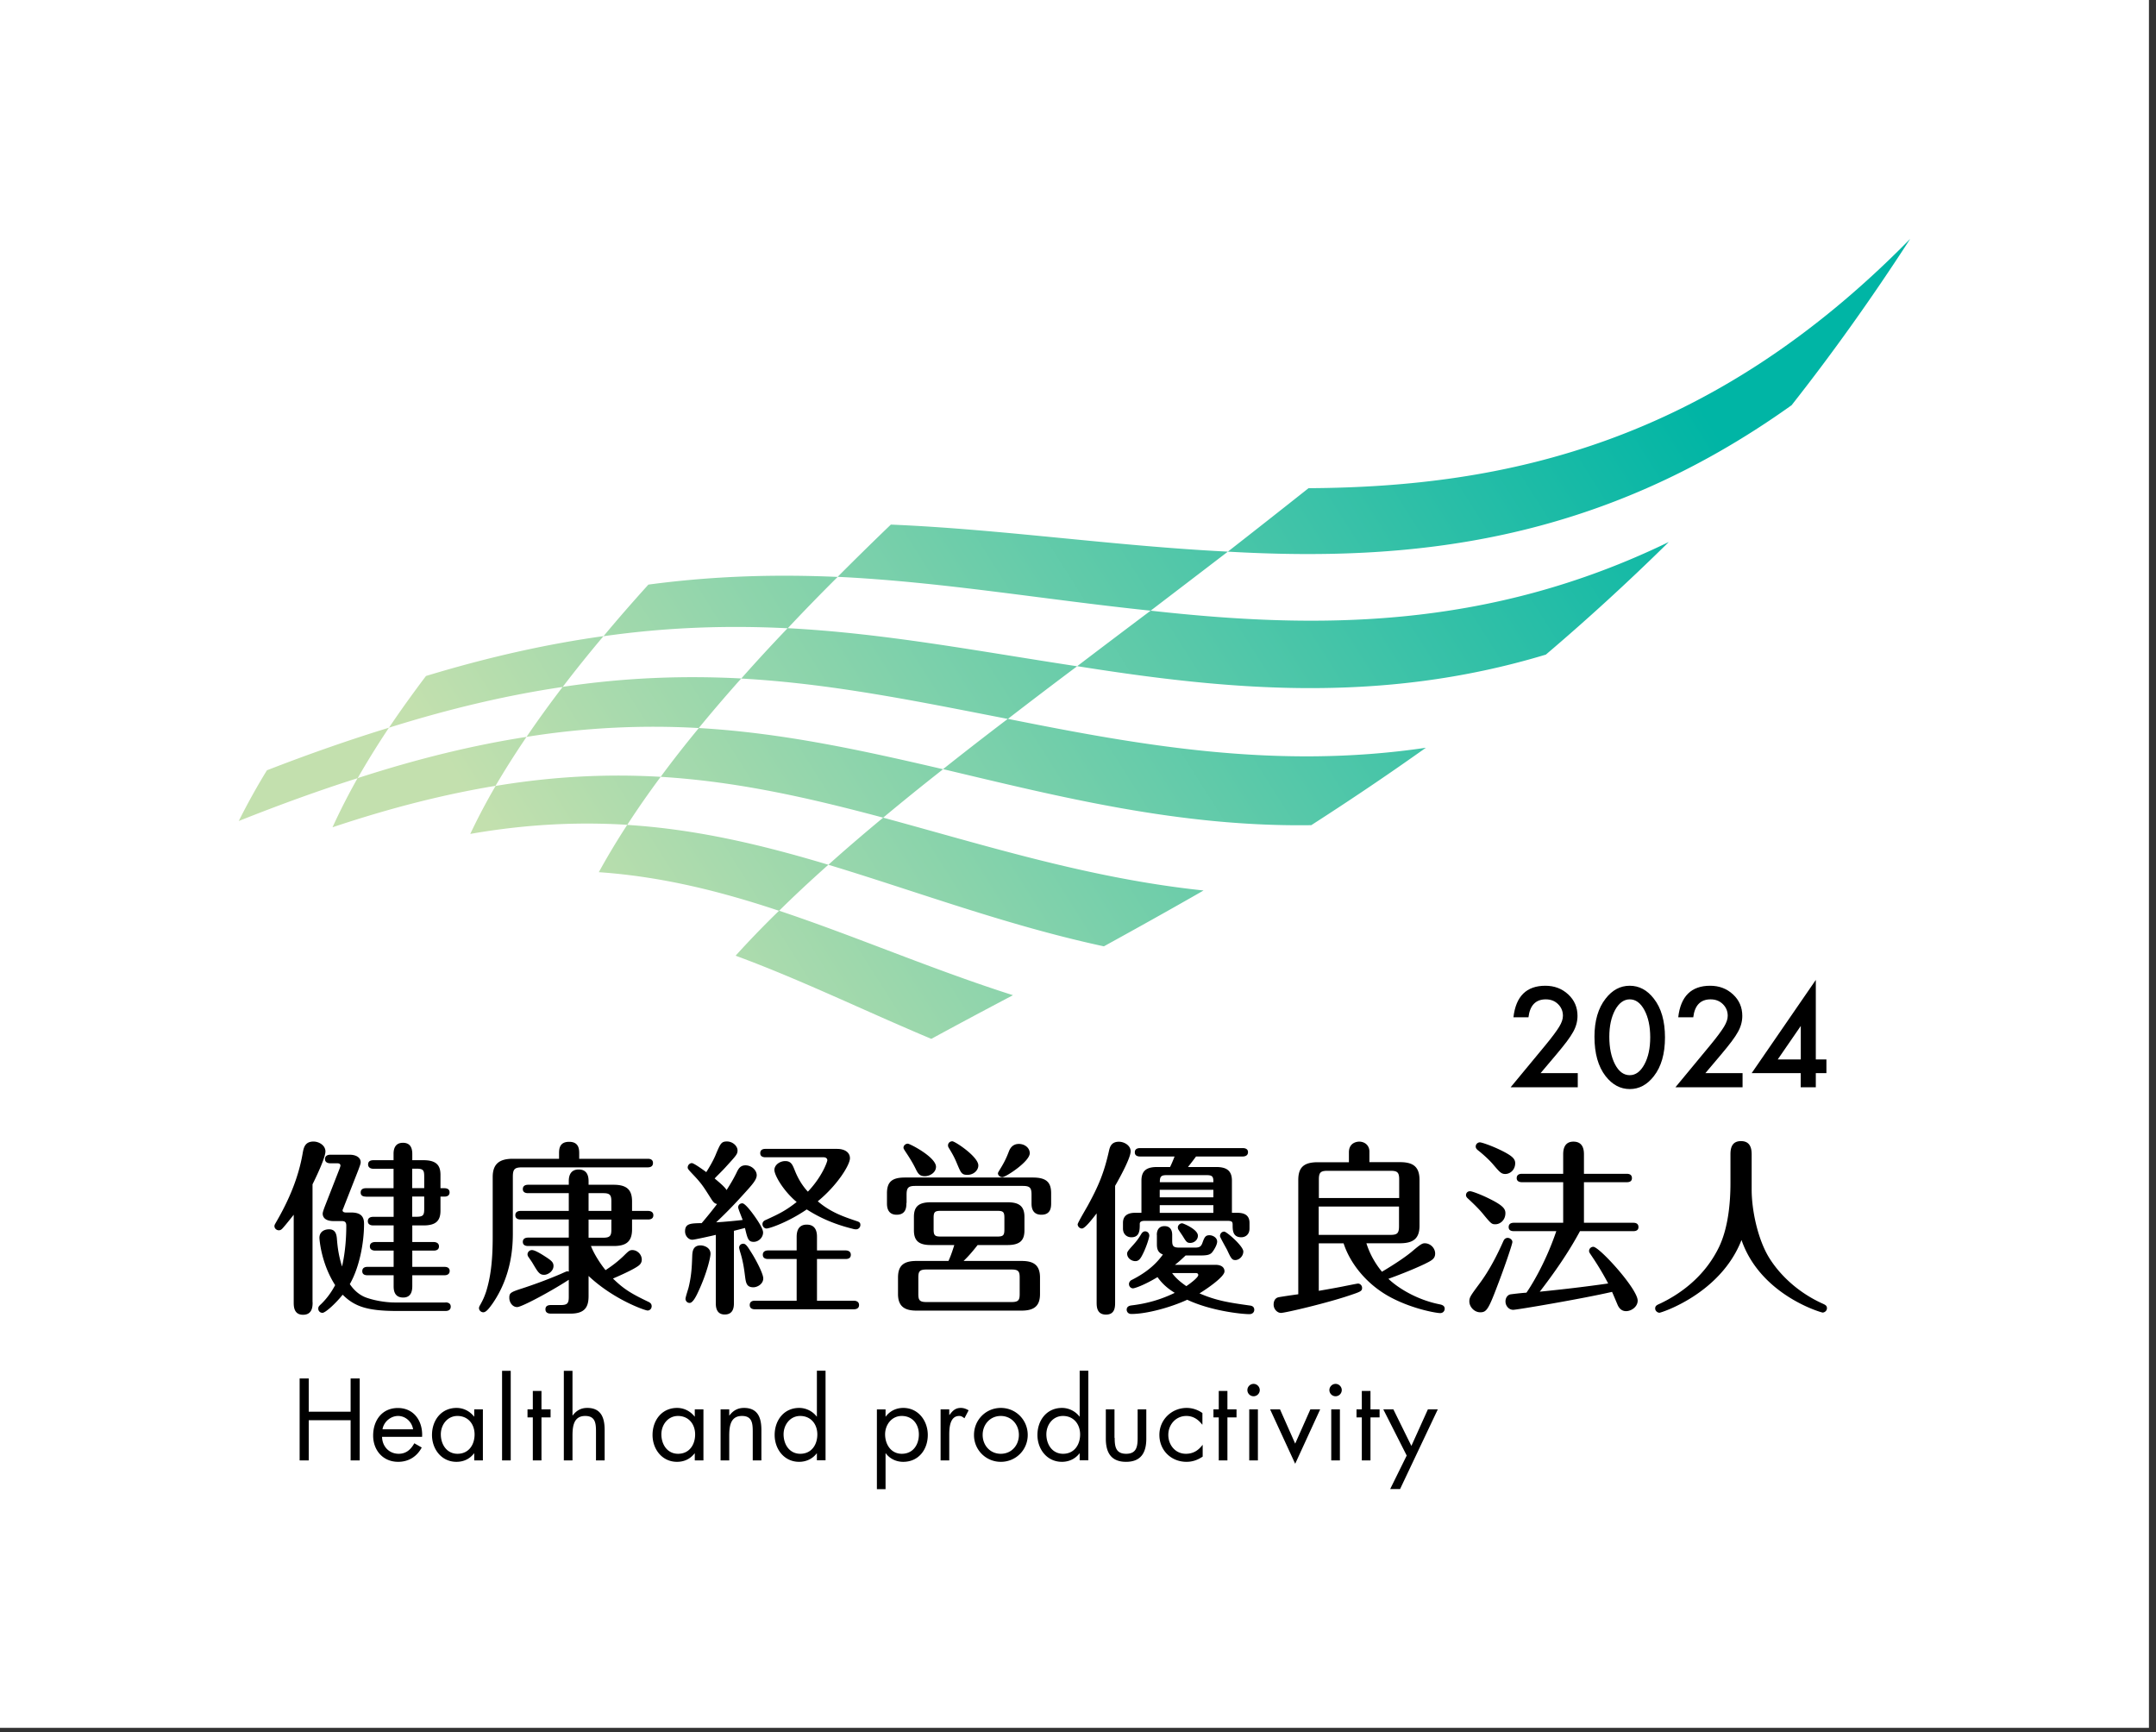
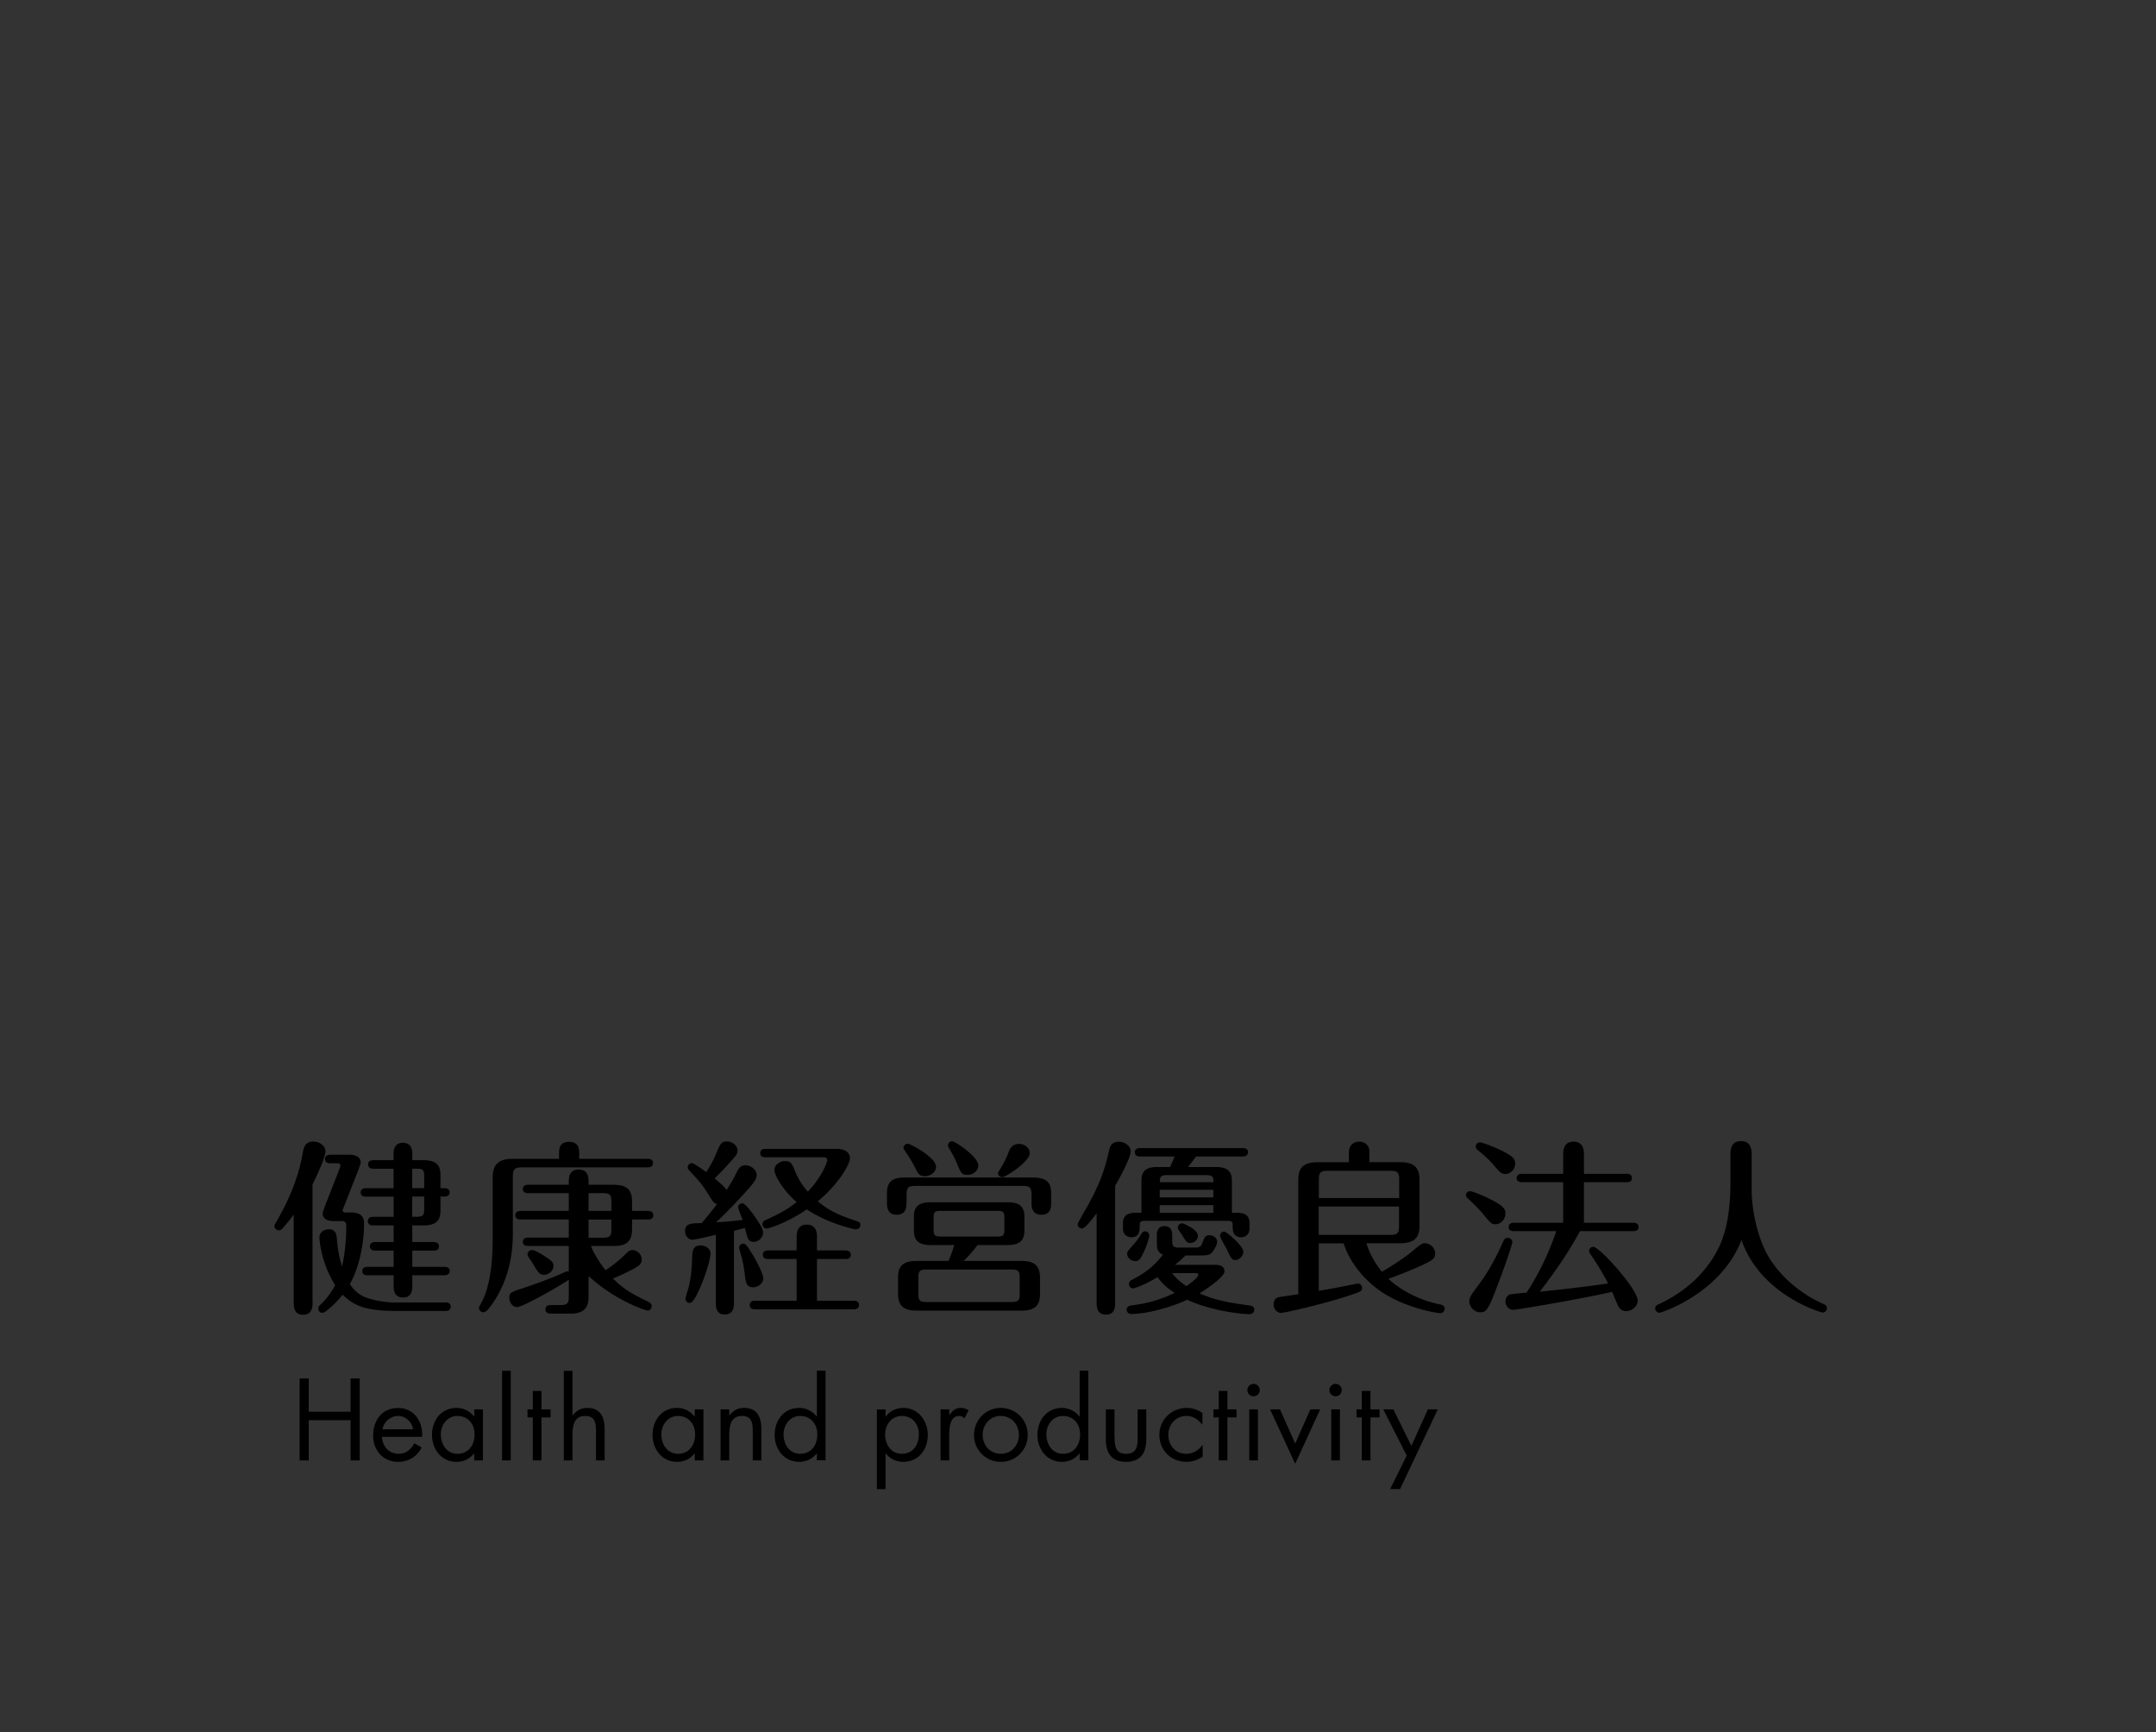
<svg xmlns="http://www.w3.org/2000/svg" width="244" height="196" viewBox="0 0 244 196">
  <rect x="0" y="0" width="244" height="196" fill="#333333" stroke="none" />
  <title>figure_logo_health_and_productivity</title>
  <defs>
    <linearGradient id="a" x1="6.494%" x2="96.97%" y1="62.568%" y2="35.12%">
      <stop offset="5%" stop-color="#C3E0AE" />
      <stop offset="95%" stop-color="#00B5A5" />
    </linearGradient>
  </defs>
  <g fill="none" fill-rule="evenodd">
-     <path fill="#FFF" d="M0 0h243.2v195.51H0z" />
    <g fill-rule="nonzero">
      <g fill="#000">
        <path d="M35.38 147.35c0 .42 0 1.42-1.08 1.42-1.06 0-1.06-.97-1.06-1.42v-9.9c-.7.89-1.16 1.44-1.29 1.57-.13.13-.23.19-.4.19-.25 0-.49-.21-.49-.46 0-.15.04-.19.23-.53 1.4-2.41 2.49-4.97 2.96-7.7.11-.61.23-1.35 1.23-1.35.61 0 1.35.42 1.35 1.12 0 .76-1.25 3.3-1.46 3.72v13.34h.01Zm15.04.02c.21 0 .59.06.59.48 0 .45-.4.49-.59.49h-5.5c-3.41 0-4.82-.53-6.14-1.84-.85 1.06-1.97 2.05-2.28 2.05-.3 0-.48-.23-.48-.46 0-.21.04-.27.34-.55.91-.89 1.37-1.76 1.57-2.12-1.63-2.54-1.78-5.29-1.78-5.35 0-.64.48-.97 1.1-.97.7 0 .82.55.87.97.07.91.17 1.9.59 3.24.34-1.5.48-3.09.48-4.63 0-.46-.25-.51-.51-.51h-.91c-1.25 0-1.25-.72-1.25-.85 0-.17.17-.63.34-1.06l1.57-4.02c.02-.07.1-.27.1-.34 0-.27-.27-.27-.38-.27h-.78c-.19 0-.59-.06-.59-.48 0-.44.43-.49.59-.49h2.2c.7 0 1.25.3 1.25.85 0 .21-.15.55-.27.89l-1.63 4.15c-.06.19-.15.32-.15.4 0 .25.32.25.4.25h.59c1.25 0 1.44.64 1.44 1.29 0 2.16-.53 4.93-1.61 6.81.51.76 1.16 1.29 1.92 1.55 1.23.42 2.5.53 3.13.53h5.78v-.01Zm-9.01-11.97c-.21 0-.59-.04-.59-.46 0-.45.4-.49.59-.49h3.13v-2.2h-2.29c-.19 0-.59-.07-.59-.49 0-.44.4-.48.59-.48h2.29v-.7c0-.27 0-1.27 1.06-1.27.89 0 1.06.66 1.06 1.27v.7h1.27c1.56 0 1.92.68 1.92 1.67v1.5h.44c.19 0 .59.04.59.47 0 .44-.4.48-.59.48h-.44v1.59c0 1.14-.51 1.67-1.92 1.67h-1.27v1.88h2.43c.19 0 .59.07.59.49 0 .44-.4.48-.59.48h-2.43v1.84h3.64c.19 0 .59.04.59.46 0 .45-.42.49-.59.49h-3.64v1.23c0 .53-.12 1.29-1.03 1.29-1.04 0-1.08-.89-1.08-1.29v-1.23h-2.96c-.21 0-.59-.04-.59-.46 0-.45.4-.49.59-.49h2.96v-1.84h-2.1c-.19 0-.59-.06-.59-.48 0-.44.42-.49.59-.49h2.1v-1.88h-2.33c-.19 0-.59-.06-.59-.48 0-.45.42-.49.59-.49h2.33v-2.28h-3.14v-.01Zm6.6-.96v-1.31c0-.7-.1-.89-.87-.89h-.49v2.2h1.36Zm-1.36.96v2.28h.49c.76 0 .87-.19.87-.89v-1.4h-1.36v.01ZM63.27 131.12v-.57c0-.48 0-1.35 1.14-1.35s1.14.89 1.14 1.35v.57h7.76c.17 0 .59.02.59.48 0 .45-.4.49-.59.49H59.1c-.85 0-1.06.19-1.06 1.06v6.35c0 1.4-.08 4.8-2.31 8.02-.28.38-.68.97-1.03.97-.25 0-.49-.21-.49-.47 0-.1.04-.21.11-.32.32-.57.48-.91.7-1.56.46-1.5.74-3.24.74-6.18v-6.77c0-1.4.66-2.07 2.26-2.07h5.25Zm3.34 15.55c0 1.25-.45 1.97-2.05 1.97h-2.18c-.17 0-.65 0-.65-.49 0-.48.46-.48.65-.48h1.08c.76 0 .91-.21.91-.91v-1.95c-1.94 1.27-5.33 3.09-5.84 3.09-.53 0-.89-.53-.89-1.04 0-.55.11-.64 1.48-1.08 1.04-.34 2.67-.91 4.34-1.63.15-.06.64-.3.74-.3.06 0 .11.02.17.04v-2.9h-4.61c-.19 0-.59-.04-.59-.47 0-.44.42-.48.59-.48h4.61v-2.05h-5.46c-.21 0-.59-.06-.59-.48 0-.44.4-.49.59-.49h5.46v-2.01h-4.61c-.19 0-.59-.04-.59-.46 0-.44.4-.49.59-.49h4.61v-.38c0-.3 0-1.35 1.12-1.35 1.08 0 1.12.95 1.12 1.35v.38h2.83c1.5 0 2.09.57 2.09 1.88v1.08h1.82c.21 0 .59.07.59.49 0 .44-.4.48-.59.48h-1.82v1.12c0 1.46-.76 1.88-2.09 1.88h-2.56c.36.95 1.14 2.11 1.65 2.73.85-.55 1.5-1.08 2.07-1.63.57-.57.68-.64.97-.64.53 0 1.06.47 1.06 1.08 0 .32-.15.53-.38.7-.63.47-2.43 1.25-2.88 1.44 1.19 1.16 1.99 1.67 3.98 2.62.15.07.4.19.4.51 0 .3-.23.49-.46.49-.27 0-3.81-1.21-6.68-3.91v2.29Zm-5.16-4.65c.93.59 1.19.78 1.19 1.23 0 .59-.63 1-1.06 1-.53 0-.7-.3-1.31-1.33-.07-.13-.4-.59-.51-.76a.602.602 0 0 1-.06-.23.5.5 0 0 1 .48-.48c.3-.02.93.36 1.27.57Zm5.16-5h2.58v-1.08c0-.7-.15-.93-.91-.93h-1.67v2.01Zm0 3.03h1.67c.76 0 .91-.23.91-.91V138h-2.58v2.05ZM81 139.73c-.36.09-2.41.55-2.65.55-.42 0-.82-.42-.82-.95 0-.89.62-.91 1.88-.93.49-.57 1.25-1.5 1.74-2.16-.25-.06-.38-.15-.64-.55-.87-1.37-1.04-1.67-1.9-2.6-.7-.74-.78-.82-.78-.99 0-.27.23-.49.47-.49.23 0 1.31.78 1.63 1.02.74-1.16 1.03-1.86 1.12-2.1.49-1.14.59-1.37 1.23-1.37.61 0 1.19.49 1.19 1.02 0 .42-.15.57-1.4 1.94-.38.42-.98.99-1.19 1.23.53.44 1.16.97 1.35 1.31.36-.57.72-1.14 1.12-1.95.19-.4.4-.85 1.02-.85.68 0 1.27.55 1.27 1.12 0 .53-.55 1.12-1.57 2.24-1.44 1.59-2.29 2.39-3.02 3.09.8-.04 2.39-.19 3-.27-.08-.23-.51-1.27-.51-1.42 0-.25.19-.46.47-.46.28 0 .85.74 1.1 1.06.09.13 1.25 1.63 1.25 2.24 0 .59-.53 1.06-1.06 1.06-.61 0-.7-.34-.99-1.57-.17.04-1.06.28-1.25.32v8.14c0 .38 0 1.33-1.04 1.33-1.01 0-1.01-.97-1.01-1.31v-7.7H81Zm-3.42 7.24c0-.21.32-1.14.36-1.33.32-1.33.36-2.33.4-3.49.02-.46.04-1.23.95-1.23.34 0 1.12.21 1.12.95 0 .44-.44 2.26-1.35 4.21-.23.51-.63 1.35-1.01 1.35-.3 0-.47-.25-.47-.46Zm6.72-2.69c-.11-.91-.25-1.65-.46-2.37-.02-.06-.19-.61-.19-.74 0-.23.19-.44.47-.44.3 0 .51.36.95 1.06.42.66 1.31 2.31 1.31 2.86 0 .65-.68 1.01-1.12 1.01-.81 0-.85-.55-.96-1.38Zm5.86-1.82h-3.24c-.19 0-.59-.04-.59-.48s.42-.49.59-.49h3.24v-1.48c0-.36 0-1.44 1.14-1.44 1.16 0 1.16 1.06 1.16 1.44v1.48h3.24c.21 0 .59.07.59.49 0 .44-.38.48-.59.48h-3.24v4.72h4.17c.21 0 .59.07.59.49s-.38.48-.59.48H85.44c-.19 0-.59-.04-.59-.48 0-.47.42-.49.59-.49h4.72v-4.72Zm-3.53-11.51c-.19 0-.59-.04-.59-.46 0-.46.4-.49.59-.49h8.1c.85 0 1.46.38 1.46 1.06 0 .76-1.44 3.07-3.64 4.87 1.46 1.25 2.92 1.74 4.4 2.24.32.1.42.19.42.44 0 .28-.23.49-.47.49-.11 0-.21 0-.44-.07-2.6-.64-4.23-1.59-5.16-2.18-2.1 1.44-4.21 2.16-4.55 2.16-.25 0-.46-.23-.46-.49 0-.3.23-.42.38-.48 1.48-.68 2.24-1.04 3.49-2.03-1.54-1.29-2.52-3.05-2.52-3.62 0-.59.63-1.01 1.23-1.01.66 0 .82.42 1.06 1.01.51 1.31 1.16 2.09 1.5 2.45 1.65-1.74 2.2-3.41 2.2-3.55 0-.21-.17-.34-.42-.34h-6.58ZM102.58 136.12c0 .4 0 1.33-1.1 1.33s-1.1-.99-1.1-1.33v-1.1c0-1.35.64-1.78 2.05-1.78h14.45c1.53 0 2.08.53 2.08 1.78v1.1c0 .42 0 1.33-1.1 1.33-1.12 0-1.12-.97-1.12-1.33v-.93c0-.78-.17-1-.99-1h-12.16c-.8 0-.99.21-.99 1v.93h-.02Zm8.06 4.76c-.68.87-1.14 1.37-1.59 1.8h6.56c1.31 0 2.09.42 2.09 1.88v1.86c0 1.31-.61 1.88-2.09 1.88h-11.89c-1.31 0-2.09-.45-2.09-1.88v-1.86c0-1.33.61-1.88 2.09-1.88h3.62c.32-.68.57-1.52.66-1.8h-2.65c-1.33 0-1.92-.45-1.92-1.67v-1.5c0-1.12.46-1.67 1.92-1.67h8.67c1.29 0 1.92.42 1.92 1.67v1.5c0 1.08-.44 1.67-1.92 1.67h-3.38Zm-5.98-7.79c-.64 0-.8-.36-1.1-.97-.19-.38-.51-.95-1.04-1.74-.21-.32-.27-.42-.27-.51 0-.27.25-.46.49-.46.23 0 3.19 1.52 3.19 2.62-.01.66-.7 1.06-1.27 1.06Zm10.74 11.47c0-.68-.13-.91-.91-.91h-9.65c-.78 0-.91.23-.91.91v1.86c0 .68.13.91.91.91h9.65c.78 0 .91-.23.91-.91v-1.86Zm-1.73-6.75c0-.66-.12-.8-.8-.8h-6.41c-.68 0-.8.15-.8.8v1.29c0 .68.13.82.8.82h6.41c.68 0 .8-.15.8-.82v-1.29Zm-4.19-4.87c-.66 0-.74-.25-1.19-1.31-.3-.74-.59-1.21-.89-1.71-.11-.17-.11-.25-.11-.32 0-.27.23-.46.49-.46.3 0 2.94 1.74 2.94 2.73.01.52-.5 1.07-1.24 1.07Zm7.06-2.45c0 .95-2.73 2.71-3.09 2.71-.25 0-.51-.19-.51-.44 0-.09.13-.27.36-.66.44-.72.68-1.29.89-1.84.27-.7.78-.82 1.1-.82.66-.01 1.25.43 1.25 1.05ZM126.2 147.35c0 .51 0 1.4-1.03 1.4-1.06 0-1.06-.93-1.06-1.4V137.3c-.59.76-1.33 1.71-1.67 1.71a.5.5 0 0 1-.48-.47c0-.17.97-1.8 1.14-2.11 1.25-2.28 1.86-3.77 2.41-6.22.09-.38.23-1.02 1.12-1.02.61 0 1.33.43 1.33 1.08 0 .74-1.21 2.96-1.76 3.91v13.17Zm11.42-15.3c1.08 0 1.8.32 1.8 1.54v3.64h.53c.55 0 1.46.06 1.46 1.14v.64c0 .74-.53.99-.93.99-.98 0-.98-.82-.98-1.42 0-.36-.1-.44-.65-.44h-9.18c-.27 0-.68 0-.68.34 0 .7 0 1.52-.95 1.52-.53 0-.95-.36-.95-.99v-.64c0-1.12 1.03-1.14 1.46-1.14h.63v-3.64c0-1.25.74-1.54 1.8-1.54h1.44c.19-.38.42-.95.51-1.19h-3.91c-.19 0-.59-.04-.59-.47 0-.44.4-.48.59-.48h11.63c.21 0 .59.06.59.46 0 .44-.42.49-.59.49h-5.29c-.61.82-.7.91-.91 1.19h3.17Zm-6.7 7.68c0-.55.25-.99.87-.99.64 0 .87.44.87.99v.64c0 .61.11.8.8.8h1.8c.49 0 .68-.13.82-.53.23-.64.34-.87.8-.87.38 0 .87.27.87.72 0 .3-.25.8-.55 1.19-.25.32-.61.38-1.37.38h-1.65c-.68.64-.85.78-1.21 1.06h4.61c.59 0 1 .25 1 .74 0 .61-1.95 1.95-2.83 2.49 1.9.82 3.3 1.04 5.67 1.37.15.02.53.06.53.49 0 .27-.21.49-.55.49-.87 0-4.34-.36-7.04-1.63-1.78.83-4.53 1.61-6.32 1.61-.42 0-.53-.32-.53-.48 0-.3.21-.45.55-.49 1.76-.21 3.32-.66 4.89-1.42-.51-.32-1.27-.82-1.95-1.78-1.61.97-2.62 1.27-2.77 1.27-.25 0-.46-.21-.46-.49 0-.23.19-.4.27-.44 1.99-.99 2.98-2.07 3.57-2.9-.68-.25-.68-.82-.68-1.27v-.95h-.01Zm-.85.09c0 .19-.27 1.08-.61 1.82-.34.72-.53 1.06-.97 1.06-.44 0-.93-.34-.93-.85 0-.21.13-.36.72-1.02.4-.44.63-.78.91-1.25.09-.13.23-.25.4-.25.33 0 .48.27.48.49Zm7.25-6.05c.02-.68-.15-.8-.8-.8h-4.46c-.64 0-.8.13-.8.8h6.06Zm0 1.71v-.85h-6.07v.85h6.07Zm0 1.76v-.87h-6.07v.87h6.07Zm-4.67 6.81c.27.38.72.87 1.61 1.48.51-.34 1.35-.99 1.35-1.25 0-.23-.21-.23-.32-.23h-2.64Zm1.14-5.63c.11 0 1.78.68 1.78 1.4 0 .48-.42.82-.87.82-.38 0-.46-.15-.85-.78-.07-.11-.36-.53-.44-.66a.477.477 0 0 1-.11-.32c.01-.27.26-.46.49-.46Zm6.92 3.19c0 .53-.46.97-.91.97-.38 0-.49-.21-.93-1.16-.13-.25-.8-1.42-.8-1.55 0-.25.17-.51.48-.51.28.01 2.16 1.64 2.16 2.25ZM154.64 140.68c.21.66.66 1.88 1.76 3.22 1.54-.91 2.81-1.78 3.47-2.35.85-.72 1.08-.87 1.37-.87.65 0 1.18.55 1.18 1.16 0 .61-.42.8-1.2 1.19-1.57.74-3.26 1.37-4.09 1.67.98.95 3.13 2.37 5.86 2.9.3.07.51.19.51.49 0 .21-.15.49-.51.49-.42 0-2.96-.43-5.39-1.67-2.96-1.5-4.84-4.04-5.54-6.22h-2.81v5.37c.89-.15 2.41-.42 3-.55.13-.02 1.33-.27 1.44-.27.23 0 .46.21.46.48 0 .36-.13.43-1.33.83-2.54.87-7.36 2.01-7.85 2.01-.4 0-.83-.4-.83-.95 0-.3.11-.72.55-.82.28-.06 1.57-.25 2.24-.34v-12.93c0-1.46.66-2.01 2.22-2.01h3.51v-1.12c0-1.14.98-1.21 1.16-1.21.66 0 1.16.45 1.16 1.12v1.2h3.43c1.42 0 2.24.43 2.24 2.01v5.18c0 1.46-.7 1.99-2.24 1.99h-3.77Zm-5.39-5.12h9.1v-2.09c0-.8-.19-.99-.97-.99h-7.13c-.8 0-.99.19-.99.99v2.09h-.01Zm9.09.96h-9.1v3.21h8.12c.78 0 .97-.19.97-.99v-2.22h.01ZM169.23 138.53c-.4 0-.48-.06-1.37-1.14-.42-.53-1.12-1.21-1.76-1.8-.1-.09-.19-.21-.19-.36 0-.21.15-.44.46-.44.23 0 1.21.38 1.88.7 1.78.85 2.12 1.25 2.12 1.78 0 .79-.59 1.26-1.14 1.26Zm1.93 2.01c0 .23-.89 2.86-1.69 4.93-1.03 2.73-1.25 3.02-1.95 3.02-.66 0-1.23-.61-1.23-1.23 0-.47.15-.66 1.16-2.03 1.1-1.48 1.97-3.17 2.71-4.84.09-.19.25-.32.47-.32.23 0 .53.19.53.47Zm-.81-7.7c-.45 0-.64-.23-1.31-1.01-.51-.61-1.21-1.23-1.82-1.71-.09-.08-.21-.21-.21-.38 0-.3.25-.48.47-.48.21 0 1.33.38 2.37.89 1.31.64 1.63.98 1.63 1.48-.01.74-.56 1.21-1.13 1.21Zm.98 6.47c-.21 0-.59-.04-.59-.46 0-.45.4-.49.59-.49h5.58v-4.59h-4.67c-.21 0-.59-.06-.59-.46 0-.45.4-.49.59-.49h4.67v-2.16c0-.36 0-1.48 1.16-1.48 1.19 0 1.19 1.1 1.19 1.48v2.16h4.84c.17 0 .59.02.59.49 0 .44-.4.46-.59.46h-4.84v4.59h5.58c.17 0 .59.02.59.49 0 .44-.42.46-.59.46h-6.03c-1.31 2.43-2.88 4.68-4.55 6.85 3.11-.32 4.89-.53 7.74-.93-.87-1.67-1.74-2.92-1.95-3.24-.19-.27-.21-.34-.21-.44 0-.25.21-.47.48-.47.68 0 5.02 4.76 5.02 6.09 0 .7-.72 1.19-1.31 1.19-.49 0-.76-.3-.93-.64-.11-.25-.55-1.31-.66-1.54-3.38.78-10.77 2.03-11.19 2.03-.48 0-.87-.44-.87-.95 0-.47.3-.76.57-.8.27-.04 1.19-.15 1.8-.19.25-.34 2.05-3.03 3.38-6.96h-4.8ZM195.84 130.62c0-.66.13-1.5 1.19-1.5.95 0 1.21.66 1.21 1.5v3.98c0 2.35.68 5.52 1.9 7.59 1.08 1.8 3.09 3.93 6.07 5.29.32.15.55.23.55.55 0 .3-.28.49-.49.49-.13 0-7.02-1.95-9.18-8.21-2.37 6.09-9.1 8.23-9.28 8.23-.23 0-.49-.21-.49-.48 0-.32.21-.4.59-.57 2.03-.97 4.72-2.77 6.41-5.94.36-.68 1.52-2.83 1.52-7.7v-3.23Z" />
      </g>
      <g fill="#000">
-         <path d="M174.35 121.43h4.21v1.6h-7.6l3.93-4.75c.39-.47.71-.88.97-1.23s.46-.64.6-.87c.28-.46.42-.87.42-1.24 0-.53-.19-.97-.56-1.33-.37-.36-.83-.53-1.38-.53-1.14 0-1.8.68-1.96 2.03h-1.7c.27-2.38 1.48-3.57 3.61-3.57 1.03 0 1.89.33 2.59.98.7.65 1.05 1.46 1.05 2.43 0 .62-.16 1.22-.49 1.81-.17.31-.41.67-.73 1.1-.32.42-.72.92-1.21 1.5l-1.75 2.07ZM180.45 117.31c0-1.8.42-3.24 1.26-4.31.75-.97 1.66-1.46 2.73-1.46s1.98.49 2.73 1.46c.84 1.07 1.26 2.54 1.26 4.39 0 1.85-.42 3.31-1.26 4.38-.75.97-1.66 1.46-2.72 1.46-1.07 0-1.98-.49-2.74-1.46-.84-1.08-1.26-2.57-1.26-4.46Zm1.68 0c0 1.26.22 2.3.65 3.13.43.82.99 1.22 1.66 1.22.67 0 1.22-.41 1.66-1.22.44-.81.66-1.83.66-3.07 0-1.23-.22-2.26-.66-3.08-.44-.81-.99-1.21-1.66-1.21-.66 0-1.22.41-1.66 1.21-.43.81-.65 1.82-.65 3.02ZM193 121.43h4.21v1.6h-7.6l3.93-4.75c.39-.47.71-.88.97-1.23s.46-.64.6-.87c.28-.46.42-.87.42-1.24 0-.53-.19-.97-.56-1.33-.37-.36-.83-.53-1.38-.53-1.14 0-1.8.68-1.96 2.03h-1.7c.27-2.38 1.48-3.57 3.61-3.57 1.03 0 1.89.33 2.59.98.7.65 1.05 1.46 1.05 2.43 0 .62-.16 1.22-.49 1.81-.17.31-.41.67-.73 1.1-.32.42-.72.92-1.21 1.5l-1.75 2.07ZM205.5 119.88h1.2v1.55h-1.2v1.6h-1.71v-1.6h-5.55l7.26-10.55v9Zm-1.7 0v-3.79l-2.61 3.79h2.61Z" />
-       </g>
-       <path fill="url(#a)" d="M175.74 18.82c-22.02 15.73-43.38 17.73-63.8 16.57 2.96-2.31 6-4.7 9.13-7.18 22.31-.12 45.44-5.12 68.09-28.21-4.44 6.86-8.92 13.11-13.42 18.82Zm-63.8 16.57c-13.15-.66-25.52-2.53-38.14-3.06a379.36 379.36 0 0 0-6.02 5.91c11.84.57 23.32 2.57 35.42 3.83 2.83-2.16 5.74-4.38 8.74-6.68Zm-44.16 2.86c-6.84-.3-13.88-.14-21.42.87-1.77 1.96-3.47 3.9-5.08 5.84 7.39-1.05 14.24-1.23 20.85-.9 1.81-1.93 3.7-3.87 5.65-5.81Zm94.06-3.95c-20.69 10.04-40.11 9.83-58.64 7.77-2.86 2.15-5.63 4.24-8.31 6.28 16.68 2.64 34.11 4.41 53.04-1.31 4.54-3.86 9.19-8.09 13.91-12.74ZM41.28 44.95c-6.18.86-12.81 2.3-20.09 4.51-1.49 1.97-2.89 3.92-4.19 5.85 7.14-2.24 13.63-3.72 19.66-4.61 1.45-1.9 2.99-3.82 4.62-5.75ZM17 55.31c-4.33 1.33-8.92 2.92-13.81 4.82A75.91 75.91 0 0 0 0 65.87c4.77-1.9 9.24-3.51 13.46-4.85 1.07-1.87 2.25-3.78 3.54-5.71Zm77.88-6.95c-11.08-1.68-21.69-3.73-32.76-4.31-1.83 1.91-3.58 3.81-5.25 5.7 10.3.57 20.08 2.61 30.17 4.57 2.52-1.95 5.13-3.93 7.84-5.96Zm-38.01 1.38c-6.36-.33-13.01-.13-20.21.95-1.45 1.9-2.82 3.79-4.09 5.66a90.63 90.63 0 0 1 19.49-1c1.53-1.86 3.13-3.73 4.81-5.61Zm77.48 7.84c-16.95 2.51-32.41-.29-47.31-3.27-2.54 1.93-4.99 3.83-7.33 5.69 13.2 3.13 26.77 6.56 41.67 6.34 4.17-2.68 8.5-5.58 12.97-8.76ZM32.57 56.35c-5.85.91-12.16 2.41-19.12 4.67a73.194 73.194 0 0 0-2.84 5.56c6.72-2.25 12.81-3.76 18.45-4.69 1.07-1.82 2.24-3.67 3.51-5.54Zm47.14 3.66c-9.15-2.13-18.12-4.11-27.64-4.66-1.53 1.85-2.97 3.69-4.32 5.52 8.75.53 16.94 2.42 25.18 4.62 2.16-1.8 4.42-3.63 6.78-5.48Zm-31.96.86c-5.82-.34-11.96-.09-18.68 1.03a71.532 71.532 0 0 0-2.87 5.43c6.42-1.12 12.26-1.37 17.77-1.03 1.16-1.79 2.42-3.6 3.78-5.43Zm61.44 12.86c-12.88-1.35-24.66-5.1-36.26-8.24-2.17 1.8-4.24 3.57-6.2 5.33 10.09 3.05 20.21 6.87 31.18 9.23 3.58-1.97 7.34-4.06 11.28-6.32ZM87.62 85.58c-9.2-2.93-17.8-6.67-26.47-9.56-1.76 1.71-3.4 3.41-4.92 5.09 7.35 2.7 14.56 6.23 22.15 9.41 2.9-1.58 5.97-3.22 9.24-4.94ZM66.73 70.82c-7.38-2.21-14.79-4.01-22.77-4.51-1.17 1.8-2.24 3.58-3.21 5.35 7.2.5 13.85 2.19 20.4 4.37 1.75-1.73 3.61-3.46 5.58-5.21Z" transform="translate(27.02 27.03)" />
+         </g>
      <g fill="#000">
        <path d="M39.68 159.74v-3.76h1.03v9.27h-1.03v-4.55h-4.74v4.55h-1.03v-9.27h1.03v3.76zM43.24 162.57c.01 1.07.77 1.93 1.89 1.93.84 0 1.38-.5 1.76-1.19l.84.48c-.55 1.03-1.49 1.62-2.67 1.62-1.72 0-2.83-1.31-2.83-2.97 0-1.71 1-3.12 2.8-3.12 1.86 0 2.84 1.54 2.74 3.26h-4.53v-.01Zm3.51-.84c-.13-.84-.84-1.51-1.7-1.51-.85 0-1.63.68-1.76 1.51h3.46ZM54.65 165.25h-.98v-.8h-.02c-.5.64-1.18.96-1.99.96-1.7 0-2.77-1.44-2.77-3.04 0-1.65 1.04-3.06 2.78-3.06.79 0 1.5.37 1.98.98h.02v-.82h.98v5.78Zm-4.76-2.95c0 1.13.66 2.2 1.89 2.2 1.27 0 1.93-1.02 1.93-2.19 0-1.16-.73-2.09-1.94-2.09-1.14 0-1.88 1-1.88 2.08ZM57.8 165.25h-.98v-10.14h.98zM61.28 165.25h-.98v-4.87h-.6v-.91h.6v-2.08h.98v2.08h1.03v.91h-1.03zM64.79 155.11v5.04l.02.02c.41-.55.93-.86 1.65-.86 1.6 0 1.97 1.16 1.97 2.51v3.43h-.98v-3.26c0-.93-.07-1.77-1.22-1.77-1.35 0-1.44 1.25-1.44 2.29v2.74h-.98v-10.14h.98ZM79.61 165.25h-.98v-.8h-.02c-.5.64-1.18.96-1.99.96-1.7 0-2.77-1.44-2.77-3.04 0-1.65 1.04-3.06 2.78-3.06.79 0 1.5.37 1.98.98h.02v-.82h.98v5.78Zm-4.76-2.95c0 1.13.66 2.2 1.89 2.2 1.27 0 1.93-1.02 1.93-2.19 0-1.16-.73-2.09-1.94-2.09-1.14 0-1.88 1-1.88 2.08ZM82.53 160.17h.02c.41-.55.93-.86 1.65-.86 1.6 0 1.97 1.16 1.97 2.51v3.43h-.98v-3.26c0-.93-.07-1.77-1.22-1.77-1.35 0-1.44 1.25-1.44 2.29v2.74h-.98v-5.78h.98v.7ZM92.45 164.45h-.02c-.48.63-1.2.96-1.99.96-1.7 0-2.77-1.44-2.77-3.04 0-1.65 1.04-3.06 2.78-3.06.77 0 1.51.37 1.98.98h.02v-5.19h.98v10.14h-.98v-.79Zm-3.77-2.15c0 1.13.66 2.2 1.89 2.2 1.27 0 1.93-1.02 1.93-2.19 0-1.16-.73-2.09-1.94-2.09-1.14 0-1.88 1-1.88 2.08ZM100.22 160.29h.02c.48-.64 1.19-.98 1.99-.98 1.7 0 2.77 1.46 2.77 3.06 0 1.65-1.04 3.04-2.78 3.04-.79 0-1.51-.34-1.98-.97h-.02v4.06h-.98v-9.02h.98v.81Zm-.05 2.01c0 1.13.66 2.2 1.89 2.2 1.27 0 1.93-1.02 1.93-2.19 0-1.16-.72-2.09-1.94-2.09-1.14 0-1.88 1-1.88 2.08ZM107.44 160.1h.02c.34-.45.64-.79 1.28-.79.33 0 .6.11.88.27l-.47.9c-.2-.14-.33-.26-.59-.26-1.08 0-1.13 1.39-1.13 2.14v2.89h-.98v-5.78h.98v.63h.01ZM110.23 162.37c0-1.7 1.34-3.06 3.04-3.06s3.04 1.36 3.04 3.06-1.35 3.04-3.04 3.04a3.02 3.02 0 0 1-3.04-3.04Zm.98-.01c0 1.18.84 2.14 2.05 2.14 1.22 0 2.05-.96 2.05-2.14 0-1.17-.84-2.14-2.05-2.14s-2.05.97-2.05 2.14ZM122.19 164.45h-.02c-.48.63-1.2.96-1.99.96-1.7 0-2.77-1.44-2.77-3.04 0-1.65 1.04-3.06 2.78-3.06.77 0 1.51.37 1.98.98h.02v-5.19h.98v10.14h-.98v-.79Zm-3.77-2.15c0 1.13.66 2.2 1.89 2.2 1.27 0 1.93-1.02 1.93-2.19 0-1.16-.73-2.09-1.94-2.09-1.15 0-1.88 1-1.88 2.08ZM126.15 162.69c0 .97.11 1.81 1.3 1.81s1.3-.84 1.3-1.81v-3.22h.98v3.33c0 1.54-.58 2.61-2.29 2.61s-2.29-1.07-2.29-2.61v-3.33h.98v3.22h.02ZM136.07 161.19h-.02c-.45-.58-1.02-.97-1.79-.97-1.19 0-2.04.98-2.04 2.14 0 1.14.79 2.14 1.99 2.14.82 0 1.4-.37 1.88-1h.02v1.32c-.57.38-1.14.59-1.83.59-1.74 0-3.07-1.3-3.07-3.05 0-1.72 1.39-3.05 3.09-3.05.63 0 1.27.21 1.78.58v1.3h-.01ZM138.91 165.25h-.98v-4.87h-.6v-.91h.6v-2.08h.98v2.08h1.03v.91h-1.03zM142.57 157.29c0 .39-.32.7-.7.7-.38 0-.7-.31-.7-.7 0-.38.32-.7.7-.7.38 0 .7.32.7.7Zm-.21 7.96h-.98v-5.78h.98v5.78ZM146.58 163.35l1.72-3.88h1.11l-2.83 6.16-2.84-6.16h1.12zM151.85 157.29c0 .39-.32.7-.7.7-.38 0-.7-.31-.7-.7 0-.38.32-.7.7-.7.38 0 .7.32.7.7Zm-.21 7.96h-.98v-5.78h.98v5.78ZM155.1 165.25h-.98v-4.87h-.6v-.91h.6v-2.08h.98v2.08h1.03v.91h-1.03zM156.55 159.47h1.14l2.04 4.14 1.87-4.14h1.12l-4.27 9.02h-1.12l1.87-3.79z" />
      </g>
    </g>
  </g>
</svg>